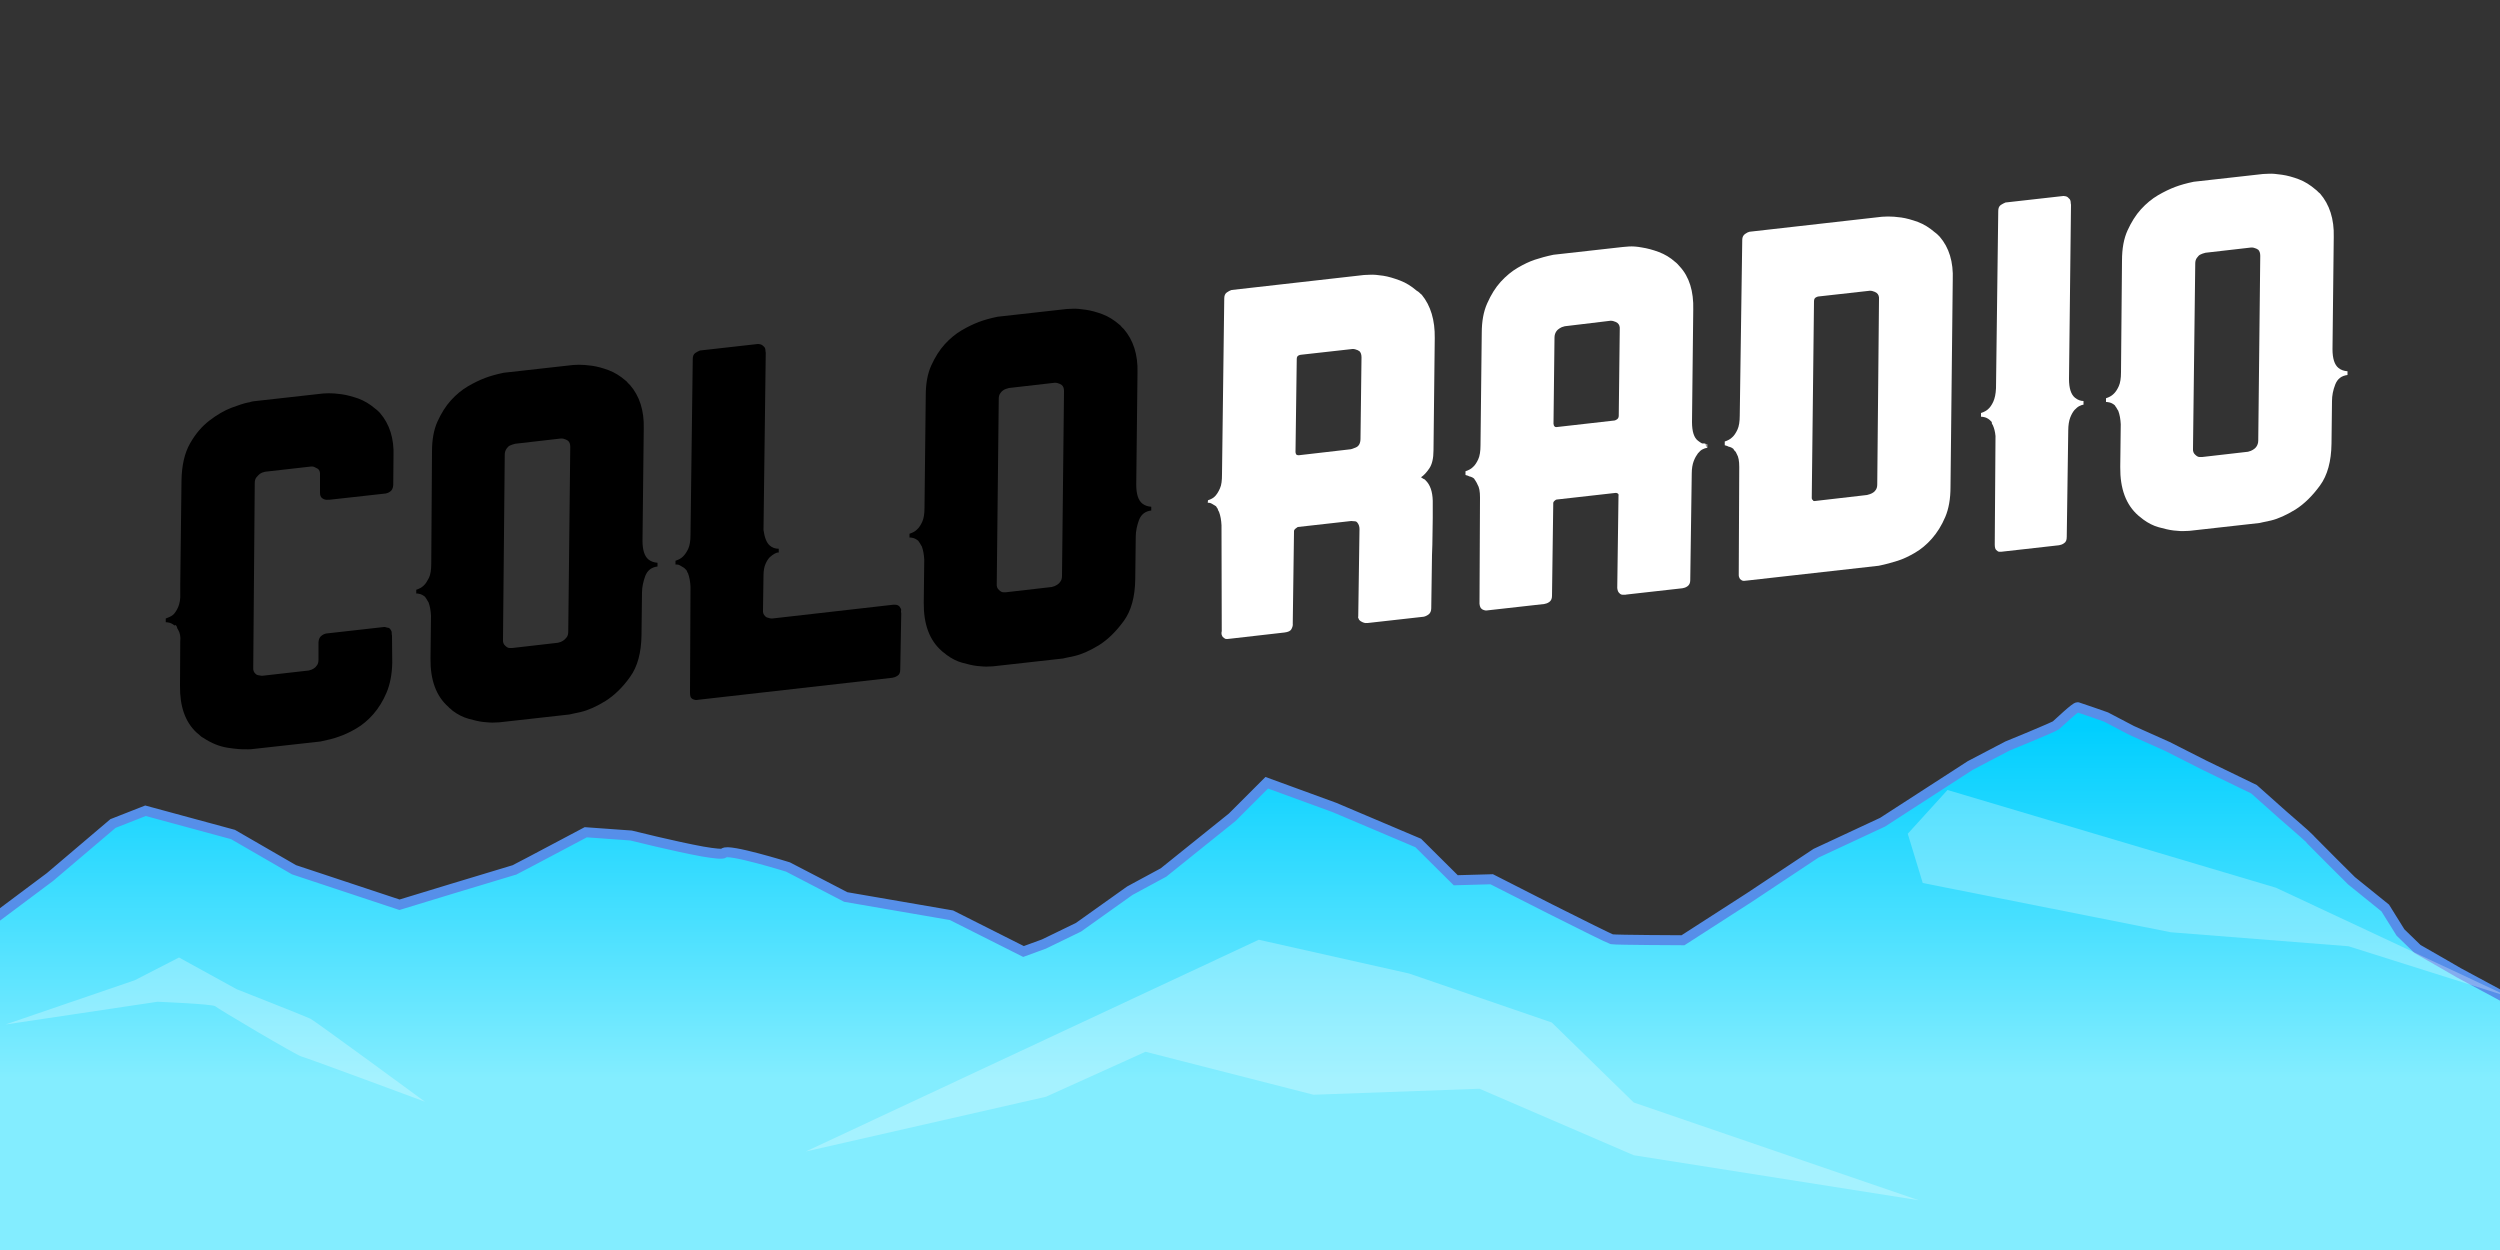
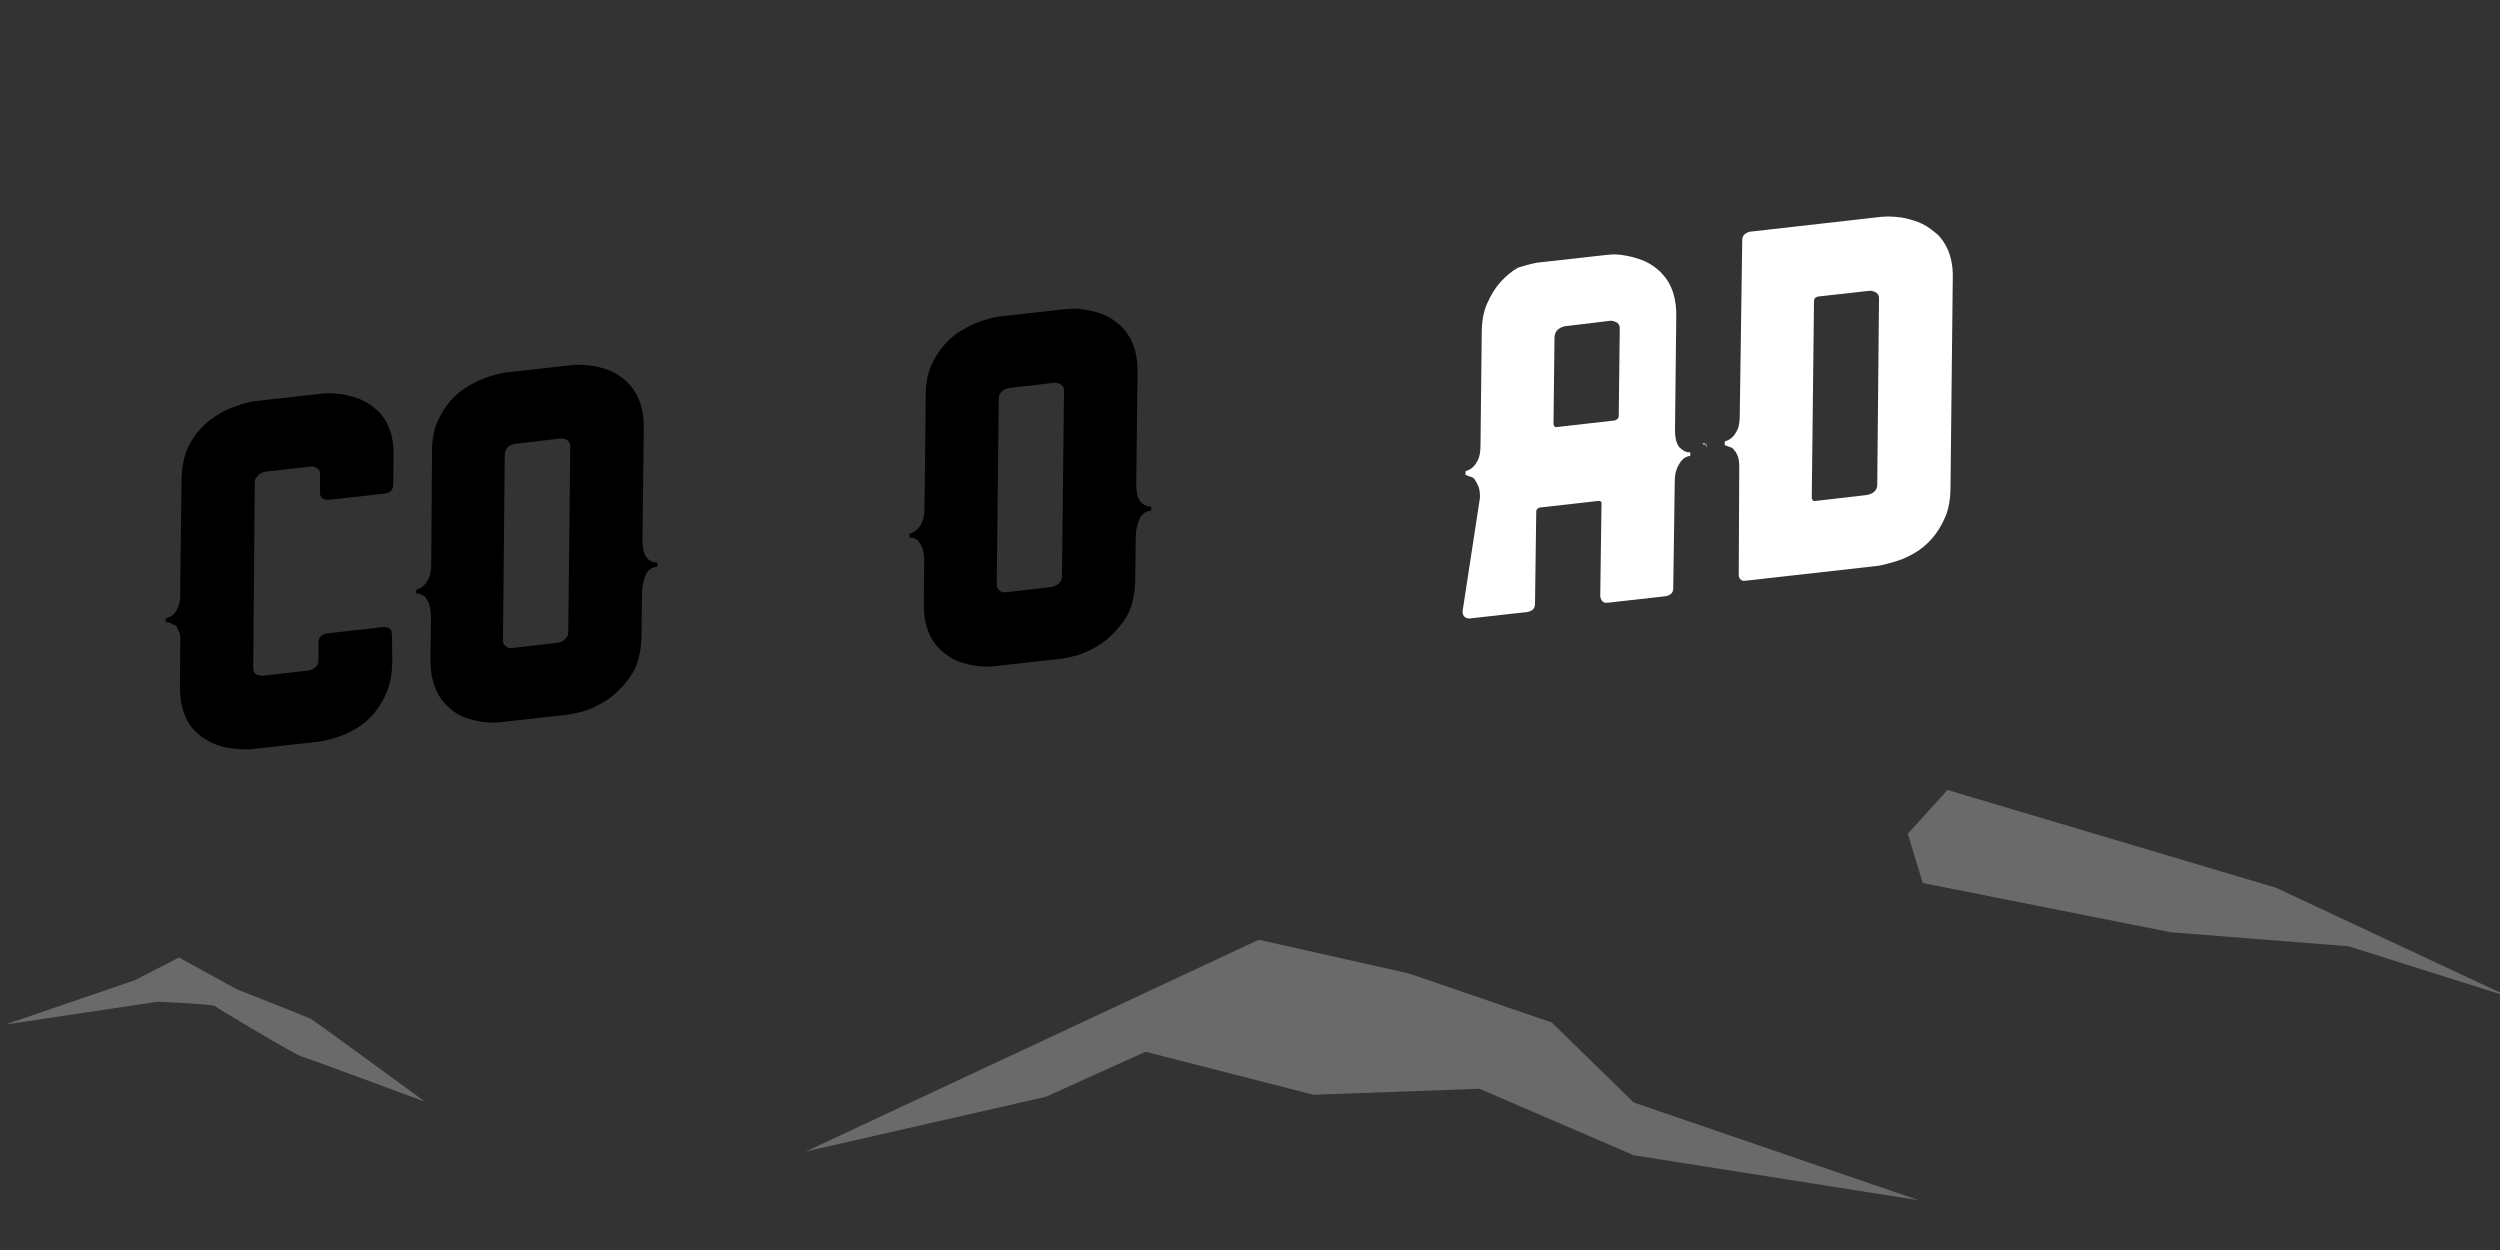
<svg xmlns="http://www.w3.org/2000/svg" version="1.1" id="Layer_1" x="0px" y="0px" viewBox="0 0 1000 500" style="enable-background:new 0 0 1000 500;" xml:space="preserve">
  <rect x="0" y="0" width="1000" height="500" fill="#333333" stroke="none" />
  <style type="text/css">
	.st0{fill:url(#SVGID_1_);stroke:#568FE9;stroke-width:4;stroke-miterlimit:10;}
	.st1{opacity:0.27;fill:#FFFFFF;enable-background:new    ;}
	.st2{enable-background:new    ;}
	.st3{fill:#FFFFFF;}
</style>
  <linearGradient id="SVGID_1_" gradientUnits="userSpaceOnUse" x1="1834.267" y1="790.629" x2="1834.267" y2="955.763" gradientTransform="matrix(-0.597 0 0 1 1595.791 -500)">
    <stop offset="0" style="stop-color:#00CFFF" />
    <stop offset="0.852" style="stop-color:#83EDFF" />
  </linearGradient>
-   <path class="st0" d="M-3,368v259h1006V399.6l-19.5-10.5l-5.7-3.3l-10.8-6.2l-6.8-6.6l-6.1-9.8c0,0-11.9-9.6-13.5-10.9c0,0,0,0,0,0  c-0.2-0.2-0.5-0.5-1-1c-2.7-2.6-9.3-9.3-13.2-13.2c-1.6-1.6-2.7-2.7-2.8-2.9c-0.6-0.7-10.2-9-10.2-9l-11.8-10.5l-19.8-9.6l-14.8-7.5  l-14.3-6.4l-10.3-5.4c0,0-10.5-3.7-11.3-3.9c-0.8-0.3-7.7,6.4-8.7,7.2c-1,0.8-19.4,8.3-19.4,8.3l-14.9,7.8l-35.1,22.7l-26.6,12.4  l-26.8,17.8l-26.4,17c0,0-26.9-0.1-28.5-0.4c-1.6-0.4-47.8-23.8-48.1-24l0,0l-14.3,0.4l-15-14.9l-33.5-14.2l-27.1-9.9l-13.8,13.8  L465.4,349l-10,5.4l-3.5,1.9l-20.5,14.6l-13.8,6.7l-8.2,3l-28.8-14.5l-42.3-7.3l-23.1-12c0,0-24.1-7.5-25.6-5.6  c-0.4,0.6-3.9,0.2-8.6-0.6c-11-2-28.6-6.4-28.6-6.4l-18.1-1.3l-21.9,11.6l-6.7,3.5l-0.4,0.1l-24.5,7.4l-21,6.4l-42.2-14l-24.4-14.1  l-35-9.5l-13,5.1L20,350.8L-3,368z" />
  <polygon class="st1" points="763.1,333.5 769.1,353.2 868.3,372.9 939.4,378.5 1004,398.9 910.4,355.1 779,316 " />
  <g class="st2">
    <path d="M69.8,250.2c-0.8-0.7-1.7-1.1-2.5-1.2c-0.4-0.1-0.7-0.1-1-0.1l0-1.5c1.1-0.4,2-0.8,2.7-1.3c0.7-0.5,1.3-1.4,1.9-2.5   s1.1-2.7,1.2-4.6v-5.1l0.5-41.7c0.1-6,1.2-10.9,3.4-14.8s4.8-6.9,7.8-9.2s5.9-4,8.8-5.1c2.9-1.1,5.1-1.8,6.6-2.1   c0.4,0,0.7-0.1,0.9-0.2s0.5-0.1,0.8-0.2l0.6-0.1l27.7-3.1c0.1,0,0.9,0,2.3-0.1c1.4,0,3.1,0.1,5.2,0.4s4.2,0.9,6.6,1.7   c2.4,0.9,4.6,2.2,6.7,4c0.4,0.3,0.8,0.6,1.1,0.9c0.3,0.3,0.6,0.6,0.9,0.9c3.8,4.4,5.7,10.2,5.4,17.4l-0.1,11.4   c-0.1,1.3-0.5,2.1-1.2,2.6s-1.3,0.7-1.8,0.8l-22.5,2.5l-0.2,0l-0.4,0c-0.9,0.1-1.6-0.1-2.3-0.6s-0.9-1.2-0.9-2.3v-6.9   c0.1-1.3-0.2-2.1-0.9-2.6c-0.6-0.3-1.1-0.6-1.6-0.8c-0.4-0.1-0.7-0.1-1-0.1l-18.5,2.1c-0.9,0.2-1.6,0.5-2,0.8s-0.9,0.8-1.4,1.4   s-0.7,1.4-0.7,2.3l-0.6,73.7c-0.1,1.2,0.2,2,0.9,2.6c0.3,0.4,0.9,0.6,1.8,0.7c0.4,0.1,0.7,0.1,1,0.1l18.5-2.1   c0.9-0.2,1.6-0.5,2-0.8c0.5-0.3,0.9-0.7,1.3-1.3c0.4-0.5,0.6-1.3,0.6-2.4v-6.9c0.1-1.2,0.5-2,1.2-2.5c0.6-0.5,1.3-0.8,1.9-0.9   l23.1-2.6c0.2,0,0.5,0,0.8,0.1c0.3,0.1,0.5,0.2,0.8,0.2s0.5,0.2,0.8,0.4c0.1,0.2,0.3,0.5,0.5,0.8c0.2,0.3,0.2,0.8,0.2,1.4l0.1,0.6   l0.1,10.8c-0.1,4.7-0.9,8.7-2.3,12s-3.2,6.2-5.3,8.6c-2.1,2.4-4.4,4.3-6.8,5.7c-2.4,1.4-4.7,2.5-6.8,3.2c-2.1,0.8-4.6,1.4-7.5,2   l-27.9,3.1l-0.4,0c-0.5,0.1-1,0-1.4,0c-1.7,0.1-4.1-0.1-7.4-0.6c-3.3-0.5-6.5-1.8-9.7-3.9c-0.6-0.3-1-0.6-1.4-1s-0.8-0.7-1.4-1.2   c-4.5-4.2-6.7-10.4-6.6-18.7l0.1-17.7c0.2-1.9-0.1-3.5-0.9-4.8c-0.2-0.2-0.3-0.5-0.4-0.9c-0.1-0.4-0.3-0.7-0.6-0.9L69.8,250.2z" />
    <path d="M172.8,180.6c0-4.7,0.7-8.7,2.2-12s3.3-6.2,5.4-8.5c2.1-2.3,4.4-4.2,6.8-5.6c2.4-1.4,4.7-2.5,6.8-3.3s4.6-1.5,7.5-2.1   l27.7-3.1c0.1,0,0.9,0,2.3-0.1c1.4,0,3.2,0.1,5.3,0.4s4.3,0.9,6.7,1.8c2.4,0.9,4.6,2.3,6.7,4.1c0.3,0.2,0.6,0.5,0.9,0.9   c0.3,0.4,0.6,0.6,0.9,0.9c3.8,4.4,5.7,10.2,5.5,17.4l-0.5,44.9c0,3.7,0.8,6.2,2.4,7.5c1,0.8,2.2,1.2,3.6,1.3l0,1.5   c-2.4,0.3-4,1.5-4.9,3.8c-0.8,2.2-1.3,4.5-1.3,6.6l-0.2,17.1c-0.1,7-1.6,12.6-4.6,16.7c-2.9,4.1-6.2,7.3-9.8,9.6   c-3.6,2.2-6.9,3.7-9.9,4.4c-2.9,0.6-4.5,1-4.6,1l-27.7,3.1c-0.1,0-0.8,0.1-2,0.1c-1.2,0.1-2.7,0-4.6-0.2s-3.8-0.7-6-1.3   c-2.2-0.6-4.3-1.7-6.2-3.1c-0.3-0.2-0.6-0.5-0.9-0.8c-0.4-0.3-0.7-0.5-0.9-0.8c-4.9-4.3-7.3-10.7-7.2-19.4l0.2-17.1   c-0.1-2-0.4-3.8-1-5.4c-0.2-0.2-0.3-0.5-0.5-0.8c-0.2-0.3-0.3-0.6-0.5-0.8c-0.1-0.1-0.2-0.2-0.2-0.3c0-0.1-0.1-0.1-0.2-0.3   c-0.9-0.7-1.7-1.1-2.5-1.2c-0.4-0.1-0.7-0.1-1-0.1l0-1.5c1.2-0.4,2.2-0.9,3-1.7c0.8-0.7,1.4-1.8,2.1-3.1c0.6-1.3,0.9-3.2,0.9-5.6   L172.8,180.6z M201.2,255.7c-0.1,1.2,0.2,2,0.9,2.6c0.6,0.6,1.2,0.9,1.7,0.9c0.6,0,0.9,0,1.1,0l18.3-2.1c0.9-0.2,1.6-0.5,2-0.8   c0.5-0.3,0.9-0.7,1.4-1.3s0.7-1.4,0.7-2.4l0.8-73.7l0-0.2c0-1.1-0.3-1.9-0.9-2.4c-0.4-0.3-1-0.6-1.8-0.8c-0.4-0.1-0.7-0.1-1-0.1   l-18.3,2.1c-0.9,0.2-1.6,0.5-2.1,0.7s-1,0.7-1.4,1.3c-0.4,0.6-0.7,1.4-0.7,2.3L201.2,255.7z" />
-     <path d="M307.9,218.2c1,0.9,2.2,1.3,3.6,1.3l0,1.5l-0.4,0c-0.3,0-0.7,0.2-1.3,0.5c-0.6,0.3-1.2,0.8-1.9,1.4   c-0.6,0.6-1.2,1.5-1.7,2.7c-0.5,1.1-0.8,2.7-0.8,4.6l-0.2,13.7c-0.1,1.2,0.2,2,0.9,2.6c0.3,0.4,0.9,0.6,1.8,0.8   c0.4,0.1,0.7,0.1,1,0.1l48.3-5.5c0.1,0,0.5,0,1,0c0.5,0,1.1,0.2,1.6,0.7c0.1,0.2,0.3,0.5,0.5,0.8c0.2,0.3,0.2,0.7,0.1,1.2l0.1,0.8   l-0.4,22.3c0,1.3-0.3,2.1-1.1,2.6s-1.4,0.7-2,0.8l-77.6,8.8l-0.8,0.1c-0.2,0-0.5,0-0.8-0.1c-0.3-0.1-0.5-0.2-0.6-0.2   s-0.3-0.2-0.6-0.4c-0.4-0.3-0.6-1.1-0.6-2.2l0.2-42.4c-0.1-2-0.4-3.8-1-5.4c-0.2-0.2-0.3-0.5-0.4-0.8c-0.1-0.3-0.3-0.6-0.6-0.8   l-0.5-0.5c-1-0.6-1.7-1.1-2.3-1.3c-0.4-0.1-0.8-0.1-1.2-0.1l0-1.5c1.2-0.4,2.2-0.9,3-1.7s1.5-1.8,2.1-3.1s0.9-3.2,0.9-5.6l0.9-70.3   c0-1.1,0.3-1.9,1-2.4c0.7-0.4,1.3-0.8,1.9-1l23.1-2.6c0.1,0,0.4,0,0.9,0.1c0.5,0.1,0.9,0.3,1.4,0.8c0.6,0.4,0.8,1.1,0.8,2l0.1,0.6   l-0.9,70.9C305.8,214.9,306.6,217.1,307.9,218.2z" />
    <path d="M370.3,158.2c0-4.7,0.7-8.7,2.2-12s3.3-6.2,5.4-8.5c2.1-2.3,4.4-4.2,6.8-5.6c2.4-1.4,4.7-2.5,6.8-3.3   c2.1-0.8,4.6-1.5,7.5-2.1l27.7-3.1c0.1,0,0.9,0,2.3-0.1s3.2,0.1,5.3,0.4c2.1,0.3,4.3,0.9,6.7,1.8c2.4,0.9,4.6,2.3,6.7,4.1   c0.3,0.2,0.6,0.5,0.9,0.9c0.3,0.4,0.6,0.6,0.9,0.9c3.8,4.4,5.7,10.2,5.5,17.4l-0.5,44.9c0,3.7,0.8,6.2,2.4,7.5   c1,0.8,2.2,1.2,3.6,1.3l0,1.5c-2.4,0.3-4,1.5-4.9,3.8c-0.8,2.2-1.3,4.5-1.3,6.6l-0.2,17.1c-0.1,7-1.6,12.6-4.6,16.7   c-3,4.1-6.2,7.3-9.8,9.6c-3.6,2.2-6.9,3.7-9.9,4.4c-3,0.6-4.5,1-4.6,1l-27.7,3.1c-0.1,0-0.8,0.1-2,0.1c-1.2,0.1-2.7,0-4.6-0.2   c-1.8-0.2-3.8-0.7-6-1.3c-2.2-0.6-4.3-1.7-6.2-3.1c-0.3-0.2-0.6-0.5-1-0.8c-0.4-0.3-0.7-0.5-1-0.8c-4.9-4.3-7.3-10.7-7.2-19.4   l0.2-17.1c-0.1-2-0.4-3.8-1-5.4c-0.2-0.2-0.3-0.5-0.5-0.8s-0.3-0.6-0.5-0.8c-0.1-0.1-0.2-0.2-0.2-0.3c0-0.1-0.1-0.1-0.2-0.3   c-0.9-0.7-1.7-1.1-2.5-1.2c-0.4-0.1-0.7-0.1-1-0.1l0-1.5c1.2-0.4,2.2-0.9,3-1.7c0.8-0.7,1.5-1.8,2.1-3.1s0.9-3.2,0.9-5.6   L370.3,158.2z M398.7,233.4c-0.1,1.2,0.2,2,0.9,2.6c0.6,0.6,1.2,0.9,1.7,0.9c0.6,0,0.9,0,1.1,0l18.3-2.1c0.9-0.2,1.5-0.5,2-0.8   c0.5-0.3,1-0.7,1.4-1.3c0.5-0.6,0.7-1.4,0.7-2.4l0.8-73.7l0-0.2c0-1.1-0.3-1.9-0.9-2.4c-0.4-0.3-1-0.6-1.8-0.8   c-0.4-0.1-0.7-0.1-1-0.1l-18.3,2.1c-0.9,0.2-1.6,0.5-2,0.7s-1,0.7-1.4,1.3c-0.5,0.6-0.7,1.4-0.7,2.3L398.7,233.4z" />
  </g>
  <g class="st2">
-     <path class="st3" d="M483.2,200.1c1.2-0.4,2.2-0.9,2.9-1.7s1.3-1.7,1.9-3.1c0.6-1.3,0.8-3.2,0.8-5.6l0.9-70.3c0-1.1,0.3-1.9,1-2.4   s1.3-0.8,1.9-1l53-6c0.1,0,0.9,0,2.4-0.1s3.2,0.1,5.3,0.4c2,0.3,4.3,1,6.7,1.9c2.4,0.9,4.6,2.3,6.7,4.1c0.4,0.2,0.8,0.5,1.1,0.8   s0.6,0.6,0.9,0.8c3.6,4.4,5.3,10.2,5.2,17.3l-0.5,44.9c0,3.3-0.6,5.7-1.7,7.3c-1.1,1.6-2.2,2.8-3.3,3.5c0.3,0.2,0.6,0.4,0.9,0.6   c0.3,0.1,0.7,0.3,0.9,0.6c1.9,1.8,2.8,4.6,2.9,8.2c0,2.5,0,4.8,0,6.9s-0.1,4.4-0.1,6.9c0,2.6-0.1,5.2-0.2,7.9l-0.3,21.3   c0,1.1-0.4,2-1.1,2.5c-0.7,0.5-1.4,0.8-2,0.9l-22.3,2.5l-0.4,0c-0.6,0.1-1.4-0.1-2.4-0.7c-0.6-0.4-0.9-0.9-0.9-1.2   c-0.2-0.2-0.2-0.5-0.1-0.8l0.5-34.9c0-1-0.3-1.9-0.9-2.6c-0.3-0.4-0.7-0.5-1.2-0.5c-0.5,0-0.9-0.1-1.2-0.1l-21.4,2.4l-0.7,0.5   c-0.6,0.4-0.9,0.9-0.8,1.4l-0.5,36.8c0.1,0.6-0.1,1.3-0.5,2.1s-1.3,1.2-2.8,1.4l-21.9,2.5l-1,0.1c-0.4,0-0.7,0-1-0.2   c-0.3-0.2-0.5-0.4-0.8-0.6c-0.3-0.5-0.5-0.9-0.5-1.4c0-0.4,0-0.7,0.1-0.9l-0.1-42.4c-0.1-2-0.4-3.8-1-5.4c-0.2-0.2-0.3-0.5-0.4-0.8   c-0.1-0.3-0.2-0.6-0.4-0.8c-0.1-0.1-0.2-0.2-0.2-0.3c0-0.1-0.1-0.1-0.2-0.3c-1-0.6-1.7-1.1-2.3-1.3c-0.4-0.1-0.7-0.1-1-0.1   L483.2,200.1z M518.2,180.9c0.1,0.5,0.2,0.8,0.3,0.9c0.2,0.2,0.5,0.3,1,0.3l20.8-2.4c0.1,0,0.8-0.2,2-0.7c1.2-0.5,1.9-1.6,1.9-3.6   l0.4-32.3l0-0.2c0-1.1-0.3-1.9-0.8-2.4c-0.4-0.3-1-0.6-1.8-0.8c-0.4-0.1-0.7-0.1-1-0.1l-20.6,2.3c-0.3,0-0.6,0.1-1,0.3   c-0.4,0.2-0.7,0.6-0.7,1.4L518.2,180.9z" />
-     <path class="st3" d="M590,192c-0.1-0.1-0.2-0.2-0.2-0.3c0-0.1-0.1-0.1-0.2-0.3c-0.4-0.3-0.9-0.6-1.3-0.7c-0.5-0.1-0.8-0.2-1.1-0.4   c-0.4-0.1-0.7-0.2-1-0.3l0-1.5c1.2-0.4,2.2-0.9,3-1.7c0.8-0.7,1.5-1.8,2.1-3.1s0.9-3.2,0.9-5.6l0.5-44.9c0-4.6,0.7-8.6,2.2-11.9   c1.5-3.4,3.3-6.3,5.4-8.6c2.1-2.3,4.4-4.2,6.8-5.6c2.4-1.4,4.7-2.5,6.8-3.2c2.1-0.7,4.6-1.4,7.5-2l27.7-3.1c0.1,0,0.9-0.1,2.4-0.2   c1.5-0.1,3.2,0,5.3,0.4c2,0.3,4.3,0.9,6.7,1.8c2.4,0.9,4.6,2.2,6.6,4c0.3,0.2,0.6,0.5,0.9,0.8c0.3,0.3,0.6,0.7,0.9,1   c3.8,4.1,5.6,9.9,5.4,17.3l-0.5,44.9c0,3.8,0.8,6.3,2.4,7.5c1,0.8,1.8,1.2,2.3,1.3c0.3,0.1,0.6,0.1,1,0.1l0.4,0l0,1.3l0,0.2l-0.4,0   c-0.3,0-0.7,0.2-1.4,0.5c-0.7,0.3-1.3,0.9-1.9,1.6c-0.6,0.8-1.2,1.8-1.7,3.1c-0.5,1.3-0.8,3-0.8,5l-0.6,42.7c0,1.1-0.4,1.9-1.1,2.4   c-0.7,0.5-1.4,0.7-2,0.8l-22.3,2.5l-0.6,0.1c-0.1,0-0.5,0-1,0c-0.5,0-1-0.2-1.4-0.7c-0.4-0.3-0.7-1-0.8-2l0.5-36.9   c0.1-0.4,0-0.7-0.3-0.9c-0.3-0.2-0.7-0.3-1.2-0.2l-23.1,2.6c-0.3,0-0.5,0.1-0.7,0.3c-0.6,0.4-0.9,0.9-0.8,1.4l-0.5,36.9   c0,1.1-0.4,1.9-1.1,2.4c-0.7,0.5-1.4,0.7-2,0.8l-22.3,2.5l-0.8,0.1c-0.3,0-0.5,0-0.8-0.1c-0.3-0.1-0.5-0.2-0.6-0.2   s-0.3-0.2-0.6-0.4c-0.4-0.3-0.7-1-0.8-2L592,199c0-2.4-0.3-4.1-1-5.2c-0.2-0.4-0.3-0.7-0.5-1C590.3,192.5,590.1,192.2,590,192z    M625.9,130.5c-0.9,0.2-1.6,0.5-2,0.8c-0.5,0.3-1,0.7-1.4,1.3s-0.7,1.4-0.7,2.4l-0.4,34.5c0.1,0.6,0.2,0.9,0.3,0.9   c0.2,0.4,0.6,0.5,1.2,0.4l22.9-2.6c0.1,0,0.4-0.1,0.9-0.4s0.8-0.8,0.8-1.5l0.4-34.5c0.1-1.2-0.2-2-0.9-2.6c-0.4-0.3-1-0.6-1.8-0.8   c-0.4-0.1-0.7-0.1-1-0.1L625.9,130.5z M682.6,179.1l0-1.3l-0.4,0c-0.4,0-0.7,0-1-0.1c0-0.1-0.1-0.2-0.2-0.4   c0.3,0.1,0.5,0.1,0.8,0.1c0.1,0,0.3,0,0.4,0.1L682.6,179.1z" />
+     <path class="st3" d="M590,192c-0.1-0.1-0.2-0.2-0.2-0.3c0-0.1-0.1-0.1-0.2-0.3c-0.4-0.3-0.9-0.6-1.3-0.7c-0.5-0.1-0.8-0.2-1.1-0.4   c-0.4-0.1-0.7-0.2-1-0.3l0-1.5c1.2-0.4,2.2-0.9,3-1.7c0.8-0.7,1.5-1.8,2.1-3.1s0.9-3.2,0.9-5.6l0.5-44.9c0-4.6,0.7-8.6,2.2-11.9   c1.5-3.4,3.3-6.3,5.4-8.6c2.1-2.3,4.4-4.2,6.8-5.6c2.1-0.7,4.6-1.4,7.5-2l27.7-3.1c0.1,0,0.9-0.1,2.4-0.2   c1.5-0.1,3.2,0,5.3,0.4c2,0.3,4.3,0.9,6.7,1.8c2.4,0.9,4.6,2.2,6.6,4c0.3,0.2,0.6,0.5,0.9,0.8c0.3,0.3,0.6,0.7,0.9,1   c3.8,4.1,5.6,9.9,5.4,17.3l-0.5,44.9c0,3.8,0.8,6.3,2.4,7.5c1,0.8,1.8,1.2,2.3,1.3c0.3,0.1,0.6,0.1,1,0.1l0.4,0l0,1.3l0,0.2l-0.4,0   c-0.3,0-0.7,0.2-1.4,0.5c-0.7,0.3-1.3,0.9-1.9,1.6c-0.6,0.8-1.2,1.8-1.7,3.1c-0.5,1.3-0.8,3-0.8,5l-0.6,42.7c0,1.1-0.4,1.9-1.1,2.4   c-0.7,0.5-1.4,0.7-2,0.8l-22.3,2.5l-0.6,0.1c-0.1,0-0.5,0-1,0c-0.5,0-1-0.2-1.4-0.7c-0.4-0.3-0.7-1-0.8-2l0.5-36.9   c0.1-0.4,0-0.7-0.3-0.9c-0.3-0.2-0.7-0.3-1.2-0.2l-23.1,2.6c-0.3,0-0.5,0.1-0.7,0.3c-0.6,0.4-0.9,0.9-0.8,1.4l-0.5,36.9   c0,1.1-0.4,1.9-1.1,2.4c-0.7,0.5-1.4,0.7-2,0.8l-22.3,2.5l-0.8,0.1c-0.3,0-0.5,0-0.8-0.1c-0.3-0.1-0.5-0.2-0.6-0.2   s-0.3-0.2-0.6-0.4c-0.4-0.3-0.7-1-0.8-2L592,199c0-2.4-0.3-4.1-1-5.2c-0.2-0.4-0.3-0.7-0.5-1C590.3,192.5,590.1,192.2,590,192z    M625.9,130.5c-0.9,0.2-1.6,0.5-2,0.8c-0.5,0.3-1,0.7-1.4,1.3s-0.7,1.4-0.7,2.4l-0.4,34.5c0.1,0.6,0.2,0.9,0.3,0.9   c0.2,0.4,0.6,0.5,1.2,0.4l22.9-2.6c0.1,0,0.4-0.1,0.9-0.4s0.8-0.8,0.8-1.5l0.4-34.5c0.1-1.2-0.2-2-0.9-2.6c-0.4-0.3-1-0.6-1.8-0.8   c-0.4-0.1-0.7-0.1-1-0.1L625.9,130.5z M682.6,179.1l0-1.3l-0.4,0c-0.4,0-0.7,0-1-0.1c0-0.1-0.1-0.2-0.2-0.4   c0.3,0.1,0.5,0.1,0.8,0.1c0.1,0,0.3,0,0.4,0.1L682.6,179.1z" />
    <path class="st3" d="M693.7,180.1c-0.1-0.1-0.2-0.2-0.2-0.3c0-0.1-0.1-0.1-0.2-0.3c-0.4-0.3-0.9-0.6-1.3-0.7   c-0.5-0.1-0.8-0.2-1.1-0.4c-0.4-0.1-0.7-0.2-1-0.3l0-1.5c1.2-0.4,2.2-0.9,3-1.7c0.8-0.7,1.5-1.8,2.1-3.1s0.9-3.2,0.9-5.6l1-70.3   c0-1,0.4-1.8,1.1-2.3c0.7-0.5,1.3-0.8,1.8-0.9l53-6c0.1,0,0.9,0,2.4-0.1c1.5,0,3.2,0.1,5.3,0.4s4.2,0.9,6.7,1.8   c2.4,0.9,4.6,2.3,6.7,4.1c0.4,0.3,0.8,0.6,1.1,0.9c0.3,0.3,0.6,0.6,0.9,0.9c3.7,4.3,5.5,10,5.2,17.3l-0.9,82.8   c0,4.7-0.7,8.7-2.1,12s-3.2,6.2-5.3,8.6c-2.1,2.4-4.4,4.3-6.8,5.7c-2.4,1.4-4.7,2.5-6.9,3.2s-4.7,1.4-7.6,2l-52.5,5.9l-1,0.1   c-0.5,0.1-0.9,0-1.2-0.1c-0.3-0.2-0.5-0.4-0.8-0.6c-0.3-0.5-0.5-1-0.5-1.5c0-0.5,0-0.8,0-0.9l0.2-42.4c0-2.4-0.3-4.1-1-5.2   c-0.2-0.4-0.3-0.7-0.5-1C694,180.6,693.9,180.3,693.7,180.1z M724.7,199.2c0,0.4,0.2,0.7,0.5,0.9c0,0.2,0.3,0.4,0.8,0.3l20.8-2.4   c0.9-0.2,1.6-0.5,2-0.7s1-0.6,1.4-1.2c0.5-0.6,0.7-1.4,0.7-2.4l0.7-73.9c0.1-1.2-0.2-2-0.9-2.6c-0.4-0.3-1-0.6-1.8-0.8   c-0.4-0.1-0.7-0.1-1-0.1l-20.6,2.3c-0.3,0-0.6,0.2-1,0.4s-0.7,0.7-0.7,1.5L724.7,199.2z" />
-     <path class="st3" d="M796.4,168.5l-0.5-0.5c-0.8-0.7-1.7-1.1-2.5-1.2c-0.4-0.1-0.7-0.1-1-0.1l0-1.5c1.2-0.4,2.2-0.9,2.9-1.6   c0.7-0.6,1.4-1.6,2-2.9c0.6-1.3,1-3.1,1.1-5.4l0.9-70.9c0-1.1,0.3-1.9,1-2.4c0.7-0.4,1.3-0.8,1.9-1l23.1-2.6c0.1,0,0.4,0,0.9,0.1   c0.5,0.1,0.9,0.3,1.3,0.8c0.6,0.4,0.8,1.1,0.8,2l0.1,0.6l-0.8,69.7c0,3.7,0.8,6.2,2.4,7.5c1.1,0.9,2.3,1.3,3.4,1.3l0,1.5l-0.2,0   c-0.3,0-0.7,0.2-1.4,0.5c-0.7,0.3-1.3,0.9-2,1.6c-0.6,0.7-1.2,1.7-1.7,3c-0.5,1.3-0.8,3.1-0.8,5.2l-0.6,42.5c0,1.3-0.3,2.1-1.1,2.6   c-0.7,0.5-1.4,0.7-2,0.8l-23.1,2.6c-0.1,0-0.4,0-0.8,0c-0.4,0-0.8-0.3-1.2-0.7c-0.4-0.3-0.6-1.1-0.6-2.2l0.3-43.4   c-0.1-0.9-0.2-1.7-0.4-2.4c-0.2-0.7-0.4-1.4-0.7-2c-0.2-0.2-0.3-0.5-0.4-0.8C796.8,169,796.7,168.7,796.4,168.5z" />
-     <path class="st3" d="M848.8,104.2c0-4.7,0.7-8.7,2.2-12c1.5-3.3,3.3-6.2,5.4-8.5c2.1-2.3,4.4-4.2,6.8-5.6s4.7-2.5,6.8-3.3   c2.1-0.8,4.6-1.5,7.5-2.1l27.7-3.1c0.1,0,0.9,0,2.3-0.1s3.2,0.1,5.3,0.4c2.1,0.3,4.3,0.9,6.7,1.8c2.4,0.9,4.6,2.3,6.7,4.1   c0.3,0.2,0.6,0.5,0.9,0.8c0.3,0.3,0.6,0.6,0.9,0.8c3.8,4.4,5.7,10.2,5.5,17.4l-0.5,44.9c0,3.7,0.8,6.2,2.4,7.5   c1,0.8,2.2,1.2,3.6,1.3l0,1.5c-2.4,0.3-4,1.5-4.9,3.8s-1.3,4.5-1.3,6.6l-0.2,17.1c-0.1,7-1.6,12.6-4.6,16.7s-6.2,7.3-9.8,9.6   c-3.6,2.2-6.9,3.7-9.8,4.4c-3,0.6-4.5,1-4.6,1l-27.7,3.1c-0.1,0-0.8,0.1-2,0.1c-1.2,0.1-2.7,0-4.6-0.2c-1.8-0.2-3.8-0.7-6-1.3   c-2.2-0.6-4.3-1.7-6.2-3.1c-0.3-0.2-0.6-0.5-1-0.8c-0.3-0.3-0.7-0.5-1-0.8c-4.9-4.3-7.3-10.7-7.2-19.4l0.2-17.1   c-0.1-2-0.4-3.8-1-5.4c-0.2-0.2-0.3-0.5-0.5-0.8s-0.3-0.6-0.5-0.8c-0.1-0.1-0.2-0.2-0.2-0.3c0-0.1-0.1-0.1-0.2-0.3   c-0.8-0.7-1.7-1.1-2.5-1.2c-0.4-0.1-0.7-0.1-1-0.1l0-1.5c1.2-0.4,2.2-0.9,3-1.7c0.8-0.7,1.5-1.8,2.1-3.1c0.6-1.3,0.9-3.2,0.9-5.6   L848.8,104.2z M877.2,179.3c-0.1,1.2,0.2,2,0.9,2.6c0.6,0.6,1.2,0.9,1.7,0.9c0.6,0,0.9,0,1.1,0l18.3-2.1c0.9-0.2,1.5-0.5,2-0.8   c0.5-0.3,1-0.7,1.4-1.3s0.7-1.4,0.7-2.4l0.8-73.7l0-0.2c0-1.1-0.3-1.9-0.8-2.4c-0.4-0.3-1-0.6-1.8-0.8c-0.4-0.1-0.7-0.1-1-0.1   l-18.3,2.1c-0.9,0.2-1.6,0.5-2,0.7c-0.5,0.2-1,0.7-1.4,1.3c-0.5,0.6-0.7,1.4-0.7,2.3L877.2,179.3z" />
  </g>
  <polygon class="st1" points="767.5,480.1 653.5,441 620.7,409 563.6,389.4 503.5,375.9 322.3,460.6 418.4,438.7 458.2,420.7   525.4,437.9 591.8,435.5 653.5,462.1 " />
  <path class="st1" d="M170,440.7c0,0-44-32.3-45.8-33.2c-1.8-0.9-29.5-11.8-29.5-11.8L71.6,383l-17.7,9.1L2.2,409.8l60.8-9.1  c0,0,22.2,0.9,23.1,1.8c0.9,0.9,32.6,19.7,34.5,20.1C122.4,423,170,440.7,170,440.7z" />
</svg>